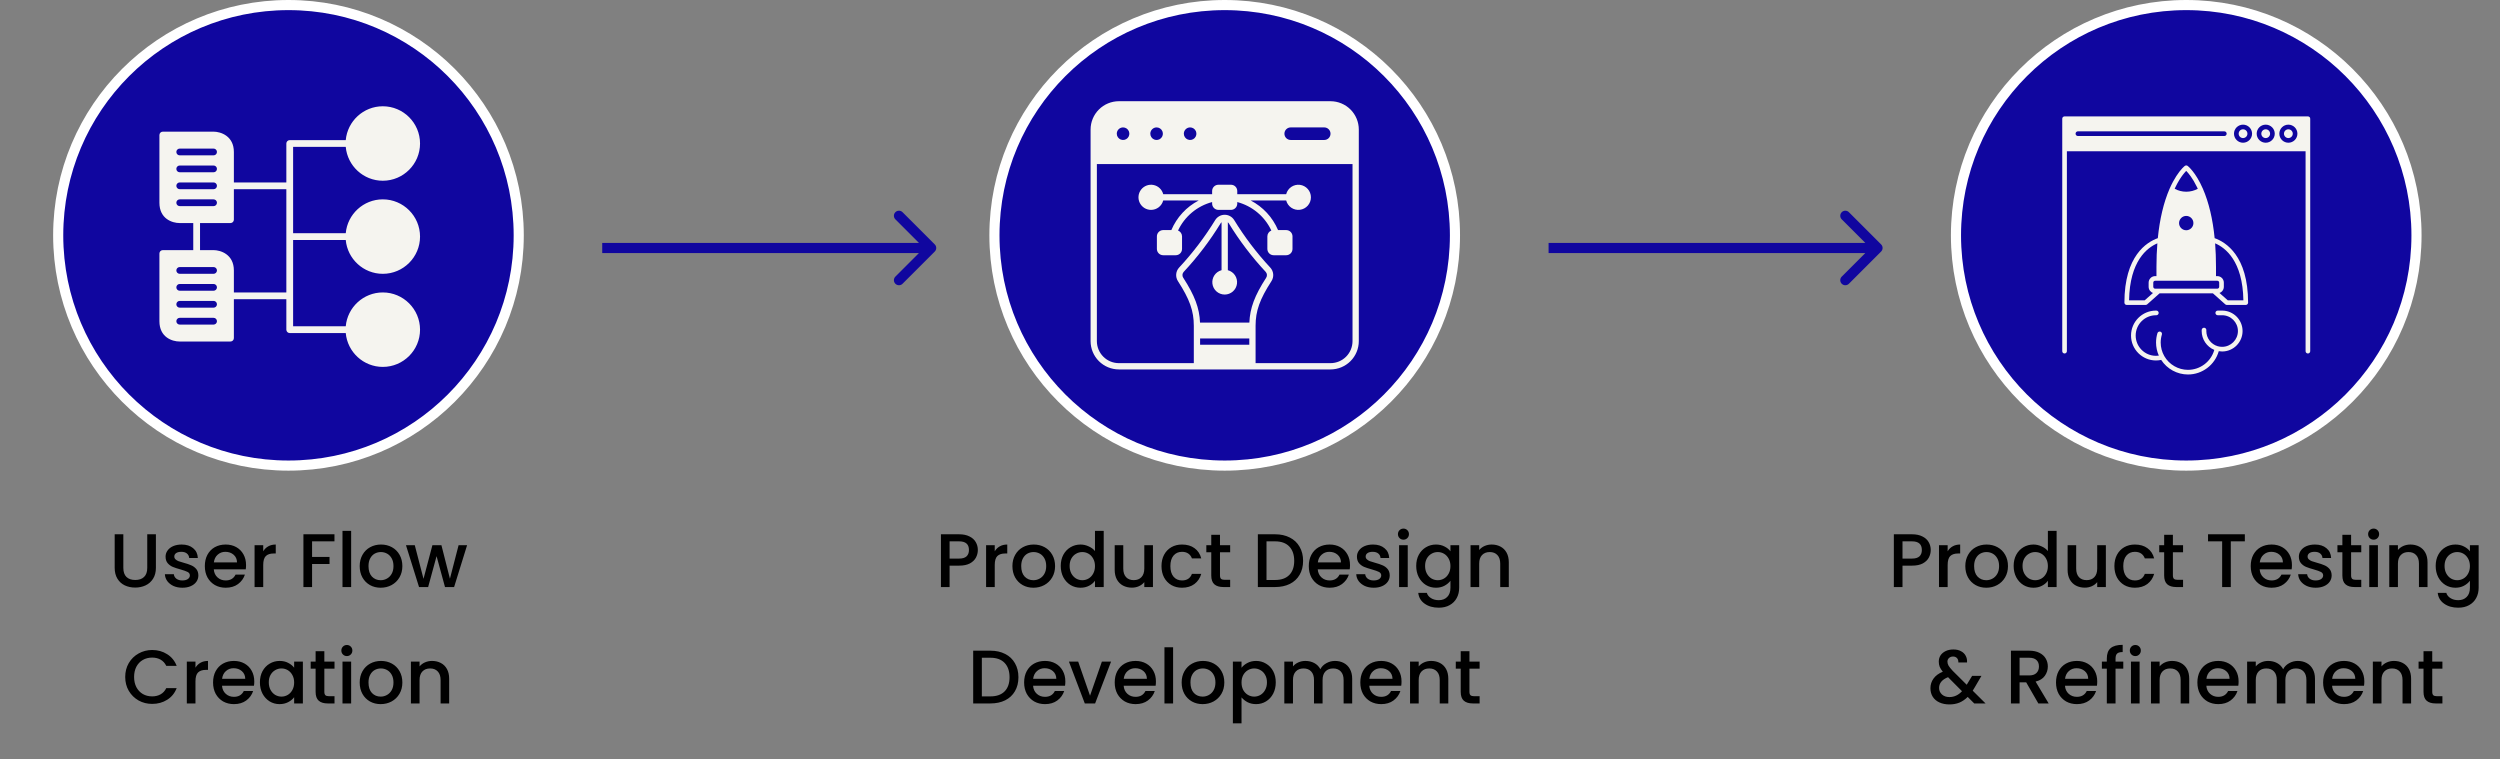
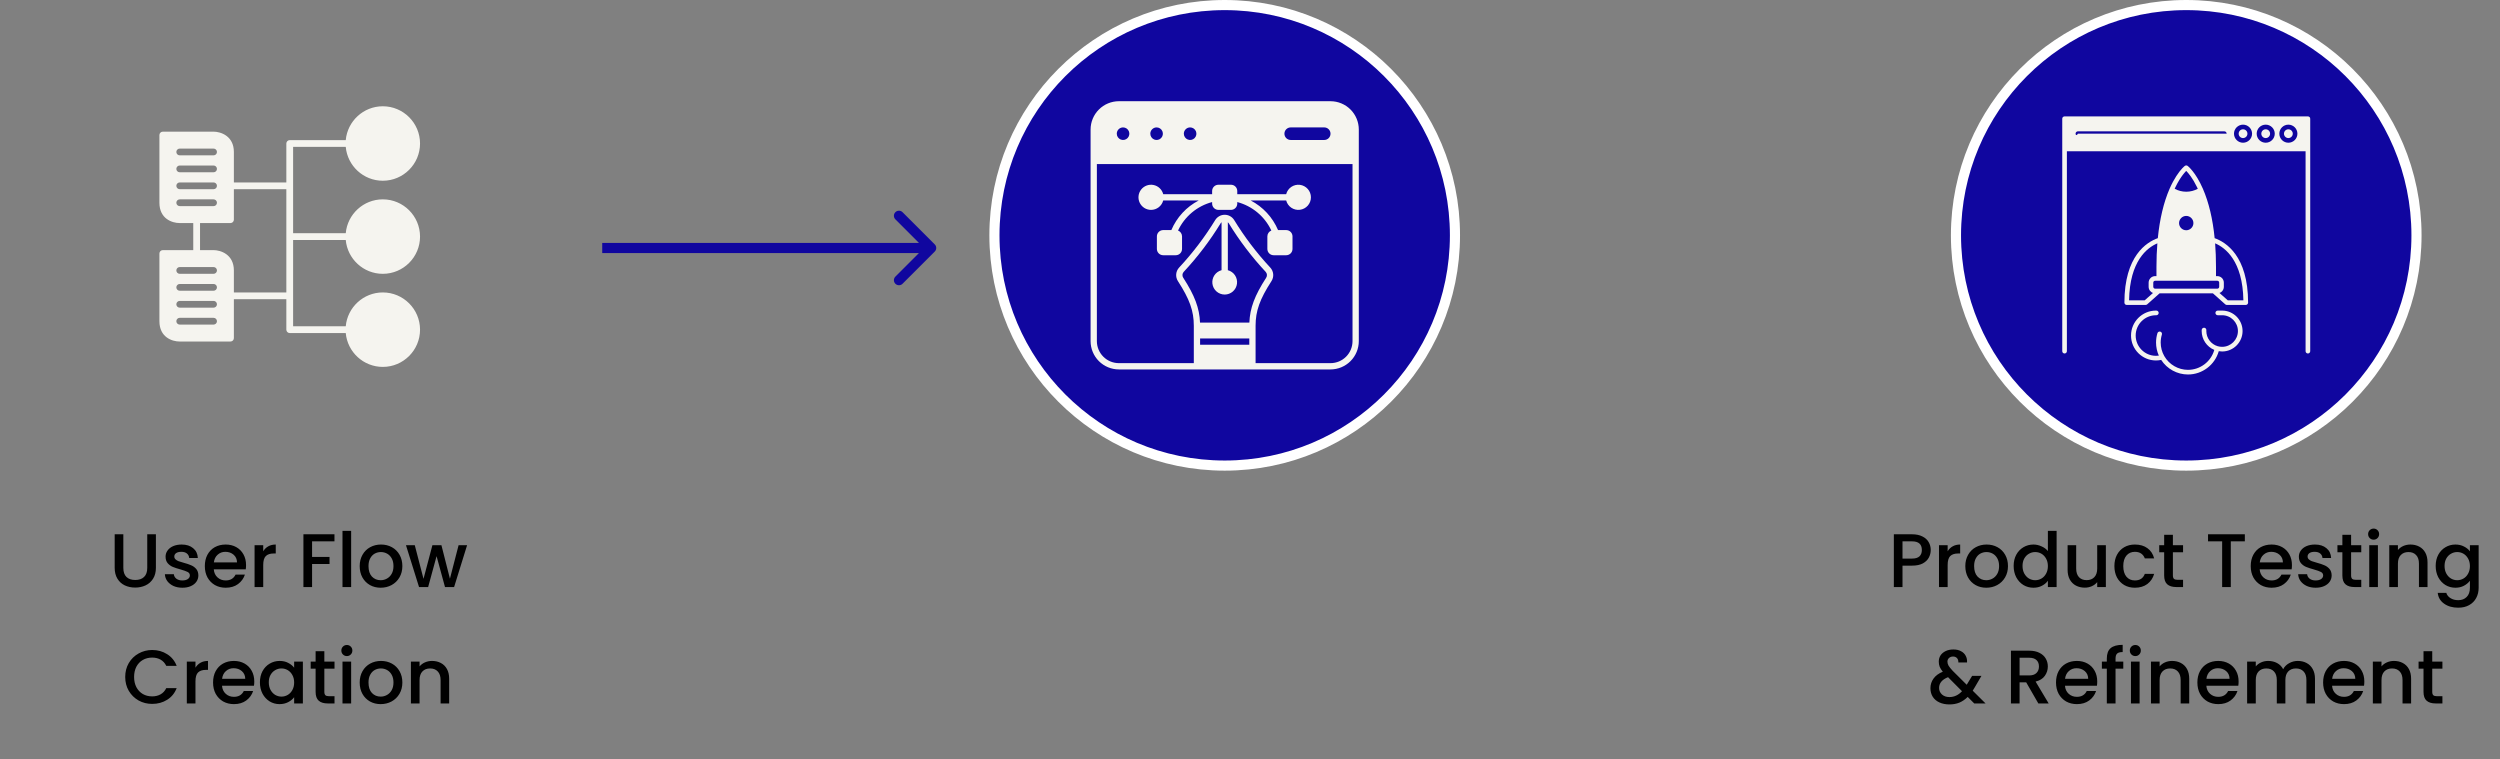
<svg xmlns="http://www.w3.org/2000/svg" width="494" height="150" viewBox="0 0 494 150" fill="none">
  <rect x="0" y="0" width="494" height="150" fill="#808080" stroke="none" />
-   <circle cx="57" cy="46.5" r="45.5" fill="#10069F" stroke="white" stroke-width="2" />
  <path d="M57.919 29.026H68.32C68.659 32.77 71.812 35.714 75.643 35.714C79.7 35.714 83 32.414 83 28.357C83 24.3 79.7 21 75.643 21C71.812 21 68.659 23.944 68.32 27.688H57.25C56.881 27.688 56.581 27.988 56.581 28.357V36.049H46.214V30.029C46.214 26.855 43.589 26.016 42.201 26.016H32.169C31.799 26.016 31.5 26.316 31.5 26.685V40.062C31.5 43.23 34.008 44.075 35.49 44.075L38.188 44.075V49.425H32.169C31.799 49.425 31.5 49.724 31.5 50.094V63.471C31.5 66.638 34.008 67.484 35.49 67.484L45.545 67.483C45.915 67.483 46.214 67.184 46.214 66.815V59.123H56.581V65.143C56.581 65.512 56.881 65.812 57.25 65.812H68.32C68.659 69.556 71.812 72.5 75.643 72.5C79.7 72.5 83 69.2 83 65.143C83 61.086 79.7 57.786 75.643 57.786C71.812 57.786 68.659 60.73 68.32 64.474H57.919V58.455V47.419H68.32C68.659 51.163 71.812 54.107 75.643 54.107C79.7 54.107 83 50.807 83 46.75C83 42.693 79.7 39.393 75.643 39.393C71.812 39.393 68.659 42.337 68.32 46.081H57.919V36.718V29.026ZM34.844 63.471C34.844 63.101 35.144 62.802 35.513 62.802H42.201C42.571 62.802 42.87 63.101 42.87 63.471C42.87 63.84 42.571 64.139 42.201 64.139H35.513C35.144 64.139 34.844 63.84 34.844 63.471ZM34.844 40.062C34.844 39.692 35.144 39.393 35.513 39.393H42.201C42.571 39.393 42.87 39.692 42.87 40.062C42.87 40.431 42.571 40.73 42.201 40.73H35.513C35.144 40.73 34.844 40.431 34.844 40.062ZM42.87 30.029C42.87 30.399 42.571 30.698 42.201 30.698H35.513C35.144 30.698 34.844 30.399 34.844 30.029C34.844 29.66 35.144 29.36 35.513 29.36H42.201C42.571 29.36 42.87 29.66 42.87 30.029ZM42.201 34.042H35.513C35.144 34.042 34.844 33.743 34.844 33.373C34.844 33.004 35.144 32.705 35.513 32.705H42.201C42.571 32.705 42.87 33.004 42.87 33.373C42.87 33.743 42.571 34.042 42.201 34.042ZM42.87 36.718C42.87 37.087 42.571 37.386 42.201 37.386H35.513C35.144 37.386 34.844 37.087 34.844 36.718C34.844 36.348 35.144 36.049 35.513 36.049H42.201C42.571 36.049 42.87 36.348 42.87 36.718ZM42.201 57.451H35.513C35.144 57.451 34.844 57.151 34.844 56.782C34.844 56.413 35.144 56.113 35.513 56.113H42.201C42.571 56.113 42.87 56.413 42.87 56.782C42.87 57.151 42.571 57.451 42.201 57.451ZM42.87 60.126C42.87 60.496 42.571 60.795 42.201 60.795H35.513C35.144 60.795 34.844 60.496 34.844 60.126C34.844 59.757 35.144 59.458 35.513 59.458H42.201C42.571 59.458 42.87 59.757 42.87 60.126ZM42.201 54.107H35.513C35.144 54.107 34.844 53.807 34.844 53.438C34.844 53.069 35.144 52.769 35.513 52.769H42.201C42.571 52.769 42.87 53.069 42.87 53.438C42.87 53.807 42.571 54.107 42.201 54.107ZM56.581 46.75V57.786H46.214V53.438C46.214 50.264 43.589 49.425 42.201 49.425H39.526V44.075L45.545 44.075C45.915 44.075 46.214 43.775 46.214 43.406V37.386H56.581V46.75Z" fill="#F5F4EF" />
  <path d="M24.371 105.575V112.22C24.371 113.01 24.576 113.605 24.986 114.005C25.406 114.405 25.986 114.605 26.726 114.605C27.476 114.605 28.056 114.405 28.466 114.005C28.886 113.605 29.096 113.01 29.096 112.22V105.575H30.806V112.19C30.806 113.04 30.621 113.76 30.251 114.35C29.881 114.94 29.386 115.38 28.766 115.67C28.146 115.96 27.461 116.105 26.711 116.105C25.961 116.105 25.276 115.96 24.656 115.67C24.046 115.38 23.561 114.94 23.201 114.35C22.841 113.76 22.661 113.04 22.661 112.19V105.575H24.371ZM36.032 116.135C35.382 116.135 34.797 116.02 34.277 115.79C33.767 115.55 33.362 115.23 33.062 114.83C32.762 114.42 32.602 113.965 32.582 113.465H34.352C34.382 113.815 34.547 114.11 34.847 114.35C35.157 114.58 35.542 114.695 36.002 114.695C36.482 114.695 36.852 114.605 37.112 114.425C37.382 114.235 37.517 113.995 37.517 113.705C37.517 113.395 37.367 113.165 37.067 113.015C36.777 112.865 36.312 112.7 35.672 112.52C35.052 112.35 34.547 112.185 34.157 112.025C33.767 111.865 33.427 111.62 33.137 111.29C32.857 110.96 32.717 110.525 32.717 109.985C32.717 109.545 32.847 109.145 33.107 108.785C33.367 108.415 33.737 108.125 34.217 107.915C34.707 107.705 35.267 107.6 35.897 107.6C36.837 107.6 37.592 107.84 38.162 108.32C38.742 108.79 39.052 109.435 39.092 110.255H37.382C37.352 109.885 37.202 109.59 36.932 109.37C36.662 109.15 36.297 109.04 35.837 109.04C35.387 109.04 35.042 109.125 34.802 109.295C34.562 109.465 34.442 109.69 34.442 109.97C34.442 110.19 34.522 110.375 34.682 110.525C34.842 110.675 35.037 110.795 35.267 110.885C35.497 110.965 35.837 111.07 36.287 111.2C36.887 111.36 37.377 111.525 37.757 111.695C38.147 111.855 38.482 112.095 38.762 112.415C39.042 112.735 39.187 113.16 39.197 113.69C39.197 114.16 39.067 114.58 38.807 114.95C38.547 115.32 38.177 115.61 37.697 115.82C37.227 116.03 36.672 116.135 36.032 116.135ZM48.62 111.665C48.62 111.975 48.6 112.255 48.56 112.505H42.245C42.295 113.165 42.54 113.695 42.98 114.095C43.42 114.495 43.96 114.695 44.6 114.695C45.52 114.695 46.17 114.31 46.55 113.54H48.395C48.145 114.3 47.69 114.925 47.03 115.415C46.38 115.895 45.57 116.135 44.6 116.135C43.81 116.135 43.1 115.96 42.47 115.61C41.85 115.25 41.36 114.75 41 114.11C40.65 113.46 40.475 112.71 40.475 111.86C40.475 111.01 40.645 110.265 40.985 109.625C41.335 108.975 41.82 108.475 42.44 108.125C43.07 107.775 43.79 107.6 44.6 107.6C45.38 107.6 46.075 107.77 46.685 108.11C47.295 108.45 47.77 108.93 48.11 109.55C48.45 110.16 48.62 110.865 48.62 111.665ZM46.835 111.125C46.825 110.495 46.6 109.99 46.16 109.61C45.72 109.23 45.175 109.04 44.525 109.04C43.935 109.04 43.43 109.23 43.01 109.61C42.59 109.98 42.34 110.485 42.26 111.125H46.835ZM52.013 108.935C52.263 108.515 52.593 108.19 53.003 107.96C53.423 107.72 53.918 107.6 54.488 107.6V109.37H54.053C53.383 109.37 52.873 109.54 52.523 109.88C52.183 110.22 52.013 110.81 52.013 111.65V116H50.303V107.735H52.013V108.935ZM66.091 105.575V106.97H61.666V110.045H65.116V111.44H61.666V116H59.956V105.575H66.091ZM69.386 104.9V116H67.676V104.9H69.386ZM75.216 116.135C74.436 116.135 73.731 115.96 73.101 115.61C72.471 115.25 71.976 114.75 71.616 114.11C71.256 113.46 71.076 112.71 71.076 111.86C71.076 111.02 71.261 110.275 71.631 109.625C72.001 108.975 72.506 108.475 73.146 108.125C73.786 107.775 74.501 107.6 75.291 107.6C76.081 107.6 76.796 107.775 77.436 108.125C78.076 108.475 78.581 108.975 78.951 109.625C79.321 110.275 79.506 111.02 79.506 111.86C79.506 112.7 79.316 113.445 78.936 114.095C78.556 114.745 78.036 115.25 77.376 115.61C76.726 115.96 76.006 116.135 75.216 116.135ZM75.216 114.65C75.656 114.65 76.066 114.545 76.446 114.335C76.836 114.125 77.151 113.81 77.391 113.39C77.631 112.97 77.751 112.46 77.751 111.86C77.751 111.26 77.636 110.755 77.406 110.345C77.176 109.925 76.871 109.61 76.491 109.4C76.111 109.19 75.701 109.085 75.261 109.085C74.821 109.085 74.411 109.19 74.031 109.4C73.661 109.61 73.366 109.925 73.146 110.345C72.926 110.755 72.816 111.26 72.816 111.86C72.816 112.75 73.041 113.44 73.491 113.93C73.951 114.41 74.526 114.65 75.216 114.65ZM92.296 107.735L89.731 116H87.931L86.266 109.895L84.601 116H82.801L80.221 107.735H81.961L83.686 114.38L85.441 107.735H87.226L88.906 114.35L90.616 107.735H92.296ZM24.742 133.765C24.742 132.745 24.977 131.83 25.448 131.02C25.927 130.21 26.573 129.58 27.383 129.13C28.203 128.67 29.098 128.44 30.067 128.44C31.177 128.44 32.163 128.715 33.023 129.265C33.892 129.805 34.523 130.575 34.913 131.575H32.858C32.587 131.025 32.212 130.615 31.733 130.345C31.253 130.075 30.698 129.94 30.067 129.94C29.378 129.94 28.762 130.095 28.223 130.405C27.683 130.715 27.258 131.16 26.948 131.74C26.648 132.32 26.497 132.995 26.497 133.765C26.497 134.535 26.648 135.21 26.948 135.79C27.258 136.37 27.683 136.82 28.223 137.14C28.762 137.45 29.378 137.605 30.067 137.605C30.698 137.605 31.253 137.47 31.733 137.2C32.212 136.93 32.587 136.52 32.858 135.97H34.913C34.523 136.97 33.892 137.74 33.023 138.28C32.163 138.82 31.177 139.09 30.067 139.09C29.087 139.09 28.192 138.865 27.383 138.415C26.573 137.955 25.927 137.32 25.448 136.51C24.977 135.7 24.742 134.785 24.742 133.765ZM38.624 131.935C38.874 131.515 39.204 131.19 39.614 130.96C40.034 130.72 40.529 130.6 41.099 130.6V132.37H40.664C39.994 132.37 39.484 132.54 39.134 132.88C38.794 133.22 38.624 133.81 38.624 134.65V139H36.914V130.735H38.624V131.935ZM50.246 134.665C50.246 134.975 50.226 135.255 50.186 135.505H43.871C43.921 136.165 44.166 136.695 44.606 137.095C45.046 137.495 45.586 137.695 46.226 137.695C47.146 137.695 47.796 137.31 48.176 136.54H50.021C49.771 137.3 49.316 137.925 48.656 138.415C48.006 138.895 47.196 139.135 46.226 139.135C45.436 139.135 44.726 138.96 44.096 138.61C43.476 138.25 42.986 137.75 42.626 137.11C42.276 136.46 42.101 135.71 42.101 134.86C42.101 134.01 42.271 133.265 42.611 132.625C42.961 131.975 43.446 131.475 44.066 131.125C44.696 130.775 45.416 130.6 46.226 130.6C47.006 130.6 47.701 130.77 48.311 131.11C48.921 131.45 49.396 131.93 49.736 132.55C50.076 133.16 50.246 133.865 50.246 134.665ZM48.461 134.125C48.451 133.495 48.226 132.99 47.786 132.61C47.346 132.23 46.801 132.04 46.151 132.04C45.561 132.04 45.056 132.23 44.636 132.61C44.216 132.98 43.966 133.485 43.886 134.125H48.461ZM51.359 134.83C51.359 134 51.529 133.265 51.869 132.625C52.219 131.985 52.689 131.49 53.279 131.14C53.879 130.78 54.539 130.6 55.259 130.6C55.909 130.6 56.474 130.73 56.954 130.99C57.444 131.24 57.834 131.555 58.124 131.935V130.735H59.849V139H58.124V137.77C57.834 138.16 57.439 138.485 56.939 138.745C56.439 139.005 55.869 139.135 55.229 139.135C54.519 139.135 53.869 138.955 53.279 138.595C52.689 138.225 52.219 137.715 51.869 137.065C51.529 136.405 51.359 135.66 51.359 134.83ZM58.124 134.86C58.124 134.29 58.004 133.795 57.764 133.375C57.534 132.955 57.229 132.635 56.849 132.415C56.469 132.195 56.059 132.085 55.619 132.085C55.179 132.085 54.769 132.195 54.389 132.415C54.009 132.625 53.699 132.94 53.459 133.36C53.229 133.77 53.114 134.26 53.114 134.83C53.114 135.4 53.229 135.9 53.459 136.33C53.699 136.76 54.009 137.09 54.389 137.32C54.779 137.54 55.189 137.65 55.619 137.65C56.059 137.65 56.469 137.54 56.849 137.32C57.229 137.1 57.534 136.78 57.764 136.36C58.004 135.93 58.124 135.43 58.124 134.86ZM64.09 132.13V136.705C64.09 137.015 64.16 137.24 64.3 137.38C64.45 137.51 64.7 137.575 65.05 137.575H66.1V139H64.75C63.98 139 63.39 138.82 62.98 138.46C62.57 138.1 62.365 137.515 62.365 136.705V132.13H61.39V130.735H62.365V128.68H64.09V130.735H66.1V132.13H64.09ZM68.546 129.64C68.236 129.64 67.976 129.535 67.766 129.325C67.556 129.115 67.451 128.855 67.451 128.545C67.451 128.235 67.556 127.975 67.766 127.765C67.976 127.555 68.236 127.45 68.546 127.45C68.846 127.45 69.101 127.555 69.311 127.765C69.521 127.975 69.626 128.235 69.626 128.545C69.626 128.855 69.521 129.115 69.311 129.325C69.101 129.535 68.846 129.64 68.546 129.64ZM69.386 130.735V139H67.676V130.735H69.386ZM75.216 139.135C74.436 139.135 73.731 138.96 73.101 138.61C72.471 138.25 71.976 137.75 71.616 137.11C71.256 136.46 71.076 135.71 71.076 134.86C71.076 134.02 71.261 133.275 71.631 132.625C72.001 131.975 72.506 131.475 73.146 131.125C73.786 130.775 74.501 130.6 75.291 130.6C76.081 130.6 76.796 130.775 77.436 131.125C78.076 131.475 78.581 131.975 78.951 132.625C79.321 133.275 79.506 134.02 79.506 134.86C79.506 135.7 79.316 136.445 78.936 137.095C78.556 137.745 78.036 138.25 77.376 138.61C76.726 138.96 76.006 139.135 75.216 139.135ZM75.216 137.65C75.656 137.65 76.066 137.545 76.446 137.335C76.836 137.125 77.151 136.81 77.391 136.39C77.631 135.97 77.751 135.46 77.751 134.86C77.751 134.26 77.636 133.755 77.406 133.345C77.176 132.925 76.871 132.61 76.491 132.4C76.111 132.19 75.701 132.085 75.261 132.085C74.821 132.085 74.411 132.19 74.031 132.4C73.661 132.61 73.366 132.925 73.146 133.345C72.926 133.755 72.816 134.26 72.816 134.86C72.816 135.75 73.041 136.44 73.491 136.93C73.951 137.41 74.526 137.65 75.216 137.65ZM85.366 130.6C86.016 130.6 86.596 130.735 87.106 131.005C87.626 131.275 88.031 131.675 88.321 132.205C88.611 132.735 88.756 133.375 88.756 134.125V139H87.061V134.38C87.061 133.64 86.876 133.075 86.506 132.685C86.136 132.285 85.631 132.085 84.991 132.085C84.351 132.085 83.841 132.285 83.461 132.685C83.091 133.075 82.906 133.64 82.906 134.38V139H81.196V130.735H82.906V131.68C83.186 131.34 83.541 131.075 83.971 130.885C84.411 130.695 84.876 130.6 85.366 130.6Z" fill="black" />
  <circle cx="242" cy="46.5" r="45.5" fill="#10069F" stroke="white" stroke-width="2" />
  <path d="M227.45 41.473C228 41.472 228.534 41.288 228.968 40.951C229.403 40.614 229.713 40.142 229.851 39.61H236.87C234.44 40.873 232.526 42.944 231.458 45.465H229.843C229.514 45.466 229.198 45.597 228.966 45.83C228.733 46.062 228.602 46.378 228.601 46.707V49.191C228.602 49.52 228.733 49.836 228.966 50.069C229.198 50.301 229.514 50.433 229.843 50.434H232.327C232.657 50.434 232.973 50.303 233.206 50.07C233.439 49.837 233.57 49.521 233.57 49.191V46.707C233.569 46.458 233.494 46.214 233.354 46.008C233.214 45.802 233.015 45.643 232.783 45.552C233.426 44.179 234.362 42.964 235.525 41.992C236.689 41.02 238.051 40.314 239.516 39.925V40.231C239.516 40.56 239.648 40.876 239.88 41.108C240.113 41.341 240.429 41.472 240.758 41.473H243.242C243.571 41.472 243.887 41.341 244.119 41.108C244.352 40.876 244.483 40.56 244.484 40.231V39.925C245.949 40.314 247.311 41.02 248.474 41.992C249.637 42.964 250.574 44.179 251.217 45.552C250.985 45.643 250.786 45.802 250.646 46.008C250.505 46.214 250.43 46.458 250.43 46.707V49.191C250.43 49.521 250.561 49.837 250.794 50.07C251.027 50.303 251.343 50.434 251.672 50.434H254.157C254.486 50.433 254.801 50.301 255.034 50.069C255.267 49.836 255.398 49.52 255.399 49.191V46.707C255.398 46.378 255.267 46.062 255.034 45.83C254.801 45.597 254.486 45.466 254.157 45.465H252.542C251.473 42.944 249.56 40.873 247.13 39.61H254.148C254.3 40.196 254.659 40.706 255.16 41.045C255.66 41.385 256.267 41.53 256.867 41.453C257.467 41.377 258.018 41.085 258.418 40.631C258.818 40.178 259.038 39.594 259.038 38.989C259.038 38.384 258.818 37.8 258.418 37.347C258.018 36.893 257.467 36.6 256.867 36.524C256.267 36.448 255.66 36.593 255.16 36.933C254.659 37.272 254.3 37.782 254.148 38.368H244.484V37.747C244.484 37.417 244.353 37.101 244.12 36.868C243.887 36.635 243.572 36.505 243.242 36.505H240.758C240.428 36.505 240.112 36.635 239.879 36.868C239.646 37.101 239.516 37.417 239.516 37.747V38.368H229.851C229.735 37.918 229.495 37.509 229.158 37.189C228.821 36.868 228.401 36.649 227.946 36.555C227.491 36.462 227.018 36.498 226.583 36.659C226.147 36.821 225.765 37.101 225.481 37.469C225.196 37.837 225.021 38.277 224.974 38.739C224.927 39.202 225.011 39.668 225.216 40.085C225.422 40.502 225.74 40.854 226.134 41.099C226.529 41.344 226.985 41.474 227.45 41.473Z" fill="#F5F4EF" />
  <path d="M262.91 20H221.09C219.608 20.002 218.187 20.592 217.14 21.64C216.092 22.688 215.502 24.108 215.5 25.59V67.41C215.502 68.892 216.092 70.312 217.14 71.36C218.187 72.408 219.608 72.998 221.09 73H262.91C264.392 72.998 265.813 72.408 266.86 71.36C267.908 70.312 268.498 68.892 268.5 67.41V25.59C268.498 24.108 267.908 22.688 266.86 21.64C265.813 20.592 264.392 20.002 262.91 20ZM255.043 25.176H261.668C261.997 25.176 262.313 25.307 262.546 25.54C262.779 25.773 262.91 26.088 262.91 26.418C262.91 26.747 262.779 27.063 262.546 27.296C262.313 27.529 261.997 27.66 261.668 27.66H255.043C254.714 27.66 254.398 27.529 254.165 27.296C253.932 27.063 253.801 26.747 253.801 26.418C253.801 26.088 253.932 25.773 254.165 25.54C254.398 25.307 254.714 25.176 255.043 25.176ZM235.168 25.176C235.414 25.176 235.654 25.249 235.858 25.385C236.062 25.522 236.222 25.716 236.316 25.943C236.41 26.17 236.434 26.419 236.386 26.66C236.338 26.901 236.22 27.123 236.046 27.296C235.873 27.47 235.651 27.588 235.41 27.636C235.169 27.684 234.92 27.66 234.693 27.566C234.466 27.472 234.272 27.312 234.135 27.108C233.999 26.904 233.926 26.664 233.926 26.418C233.926 26.088 234.057 25.773 234.29 25.54C234.523 25.307 234.839 25.176 235.168 25.176ZM228.543 25.176C228.789 25.176 229.029 25.249 229.233 25.385C229.437 25.522 229.597 25.716 229.691 25.943C229.785 26.17 229.809 26.419 229.761 26.66C229.713 26.901 229.595 27.123 229.421 27.296C229.248 27.47 229.026 27.588 228.785 27.636C228.544 27.684 228.295 27.66 228.068 27.566C227.841 27.472 227.647 27.312 227.51 27.108C227.374 26.904 227.301 26.664 227.301 26.418C227.301 26.088 227.432 25.773 227.665 25.54C227.898 25.307 228.214 25.176 228.543 25.176ZM221.918 25.176C222.164 25.176 222.404 25.249 222.608 25.385C222.812 25.522 222.972 25.716 223.066 25.943C223.16 26.17 223.184 26.419 223.136 26.66C223.088 26.901 222.97 27.123 222.796 27.296C222.623 27.47 222.401 27.588 222.16 27.636C221.919 27.684 221.67 27.66 221.443 27.566C221.216 27.472 221.022 27.312 220.885 27.108C220.749 26.904 220.676 26.664 220.676 26.418C220.676 26.088 220.807 25.773 221.04 25.54C221.273 25.307 221.589 25.176 221.918 25.176ZM246.861 68.126H237.139V66.884H246.861V68.126ZM237.126 63.75C237.011 60.872 236.075 58.396 233.806 54.881C233.689 54.705 233.635 54.495 233.653 54.285C233.67 54.074 233.757 53.876 233.901 53.721C236.651 50.772 239.097 47.552 241.201 44.111C241.25 44.035 241.31 43.967 241.379 43.908V53.39C240.804 53.541 240.303 53.896 239.971 54.389C239.638 54.883 239.497 55.48 239.573 56.07C239.649 56.66 239.937 57.202 240.384 57.595C240.831 57.987 241.405 58.204 242 58.204C242.595 58.204 243.169 57.987 243.616 57.595C244.063 57.202 244.351 56.66 244.427 56.07C244.503 55.48 244.362 54.883 244.029 54.389C243.697 53.896 243.196 53.541 242.621 53.39V43.908C242.69 43.967 242.75 44.035 242.799 44.111C244.904 47.551 247.35 50.771 250.099 53.721C250.243 53.876 250.33 54.074 250.347 54.285C250.365 54.495 250.311 54.705 250.194 54.881C247.925 58.396 246.989 60.872 246.874 63.75H237.126ZM267.258 67.41C267.256 68.563 266.798 69.668 265.983 70.483C265.168 71.298 264.063 71.757 262.91 71.758H248.103V64.371C248.103 61.448 248.923 59.137 251.238 55.556C251.503 55.147 251.625 54.662 251.584 54.177C251.542 53.692 251.341 53.234 251.01 52.877C248.313 49.982 245.915 46.824 243.851 43.448C243.651 43.139 243.377 42.884 243.054 42.708C242.731 42.531 242.368 42.439 242 42.439C241.632 42.439 241.269 42.531 240.946 42.708C240.623 42.884 240.349 43.139 240.149 43.448C238.085 46.823 235.687 49.982 232.99 52.877C232.659 53.234 232.458 53.692 232.416 54.177C232.375 54.662 232.497 55.147 232.762 55.556C235.077 59.137 235.897 61.448 235.897 64.371V71.758H221.09C219.937 71.757 218.832 71.298 218.017 70.483C217.202 69.668 216.744 68.563 216.742 67.41V32.422H267.258V67.41Z" fill="#F5F4EF" />
-   <path d="M193.22 108.68C193.22 109.21 193.095 109.71 192.845 110.18C192.595 110.65 192.195 111.035 191.645 111.335C191.095 111.625 190.39 111.77 189.53 111.77H187.64V116H185.93V105.575H189.53C190.33 105.575 191.005 105.715 191.555 105.995C192.115 106.265 192.53 106.635 192.8 107.105C193.08 107.575 193.22 108.1 193.22 108.68ZM189.53 110.375C190.18 110.375 190.665 110.23 190.985 109.94C191.305 109.64 191.465 109.22 191.465 108.68C191.465 107.54 190.82 106.97 189.53 106.97H187.64V110.375H189.53ZM196.561 108.935C196.811 108.515 197.141 108.19 197.551 107.96C197.971 107.72 198.466 107.6 199.036 107.6V109.37H198.601C197.931 109.37 197.421 109.54 197.071 109.88C196.731 110.22 196.561 110.81 196.561 111.65V116H194.851V107.735H196.561V108.935ZM204.193 116.135C203.413 116.135 202.708 115.96 202.078 115.61C201.448 115.25 200.953 114.75 200.593 114.11C200.233 113.46 200.053 112.71 200.053 111.86C200.053 111.02 200.238 110.275 200.608 109.625C200.978 108.975 201.483 108.475 202.123 108.125C202.763 107.775 203.478 107.6 204.268 107.6C205.058 107.6 205.773 107.775 206.413 108.125C207.053 108.475 207.558 108.975 207.928 109.625C208.298 110.275 208.483 111.02 208.483 111.86C208.483 112.7 208.293 113.445 207.913 114.095C207.533 114.745 207.013 115.25 206.353 115.61C205.703 115.96 204.983 116.135 204.193 116.135ZM204.193 114.65C204.633 114.65 205.043 114.545 205.423 114.335C205.813 114.125 206.128 113.81 206.368 113.39C206.608 112.97 206.728 112.46 206.728 111.86C206.728 111.26 206.613 110.755 206.383 110.345C206.153 109.925 205.848 109.61 205.468 109.4C205.088 109.19 204.678 109.085 204.238 109.085C203.798 109.085 203.388 109.19 203.008 109.4C202.638 109.61 202.343 109.925 202.123 110.345C201.903 110.755 201.793 111.26 201.793 111.86C201.793 112.75 202.018 113.44 202.468 113.93C202.928 114.41 203.503 114.65 204.193 114.65ZM209.603 111.83C209.603 111 209.773 110.265 210.113 109.625C210.463 108.985 210.933 108.49 211.523 108.14C212.123 107.78 212.788 107.6 213.518 107.6C214.058 107.6 214.588 107.72 215.108 107.96C215.638 108.19 216.058 108.5 216.368 108.89V104.9H218.093V116H216.368V114.755C216.088 115.155 215.698 115.485 215.198 115.745C214.708 116.005 214.143 116.135 213.503 116.135C212.783 116.135 212.123 115.955 211.523 115.595C210.933 115.225 210.463 114.715 210.113 114.065C209.773 113.405 209.603 112.66 209.603 111.83ZM216.368 111.86C216.368 111.29 216.248 110.795 216.008 110.375C215.778 109.955 215.473 109.635 215.093 109.415C214.713 109.195 214.303 109.085 213.863 109.085C213.423 109.085 213.013 109.195 212.633 109.415C212.253 109.625 211.943 109.94 211.703 110.36C211.473 110.77 211.358 111.26 211.358 111.83C211.358 112.4 211.473 112.9 211.703 113.33C211.943 113.76 212.253 114.09 212.633 114.32C213.023 114.54 213.433 114.65 213.863 114.65C214.303 114.65 214.713 114.54 215.093 114.32C215.473 114.1 215.778 113.78 216.008 113.36C216.248 112.93 216.368 112.43 216.368 111.86ZM227.824 107.735V116H226.114V115.025C225.844 115.365 225.489 115.635 225.049 115.835C224.619 116.025 224.159 116.12 223.669 116.12C223.019 116.12 222.434 115.985 221.914 115.715C221.404 115.445 220.999 115.045 220.699 114.515C220.409 113.985 220.264 113.345 220.264 112.595V107.735H221.959V112.34C221.959 113.08 222.144 113.65 222.514 114.05C222.884 114.44 223.389 114.635 224.029 114.635C224.669 114.635 225.174 114.44 225.544 114.05C225.924 113.65 226.114 113.08 226.114 112.34V107.735H227.824ZM229.511 111.86C229.511 111.01 229.681 110.265 230.021 109.625C230.371 108.975 230.851 108.475 231.461 108.125C232.071 107.775 232.771 107.6 233.561 107.6C234.561 107.6 235.386 107.84 236.036 108.32C236.696 108.79 237.141 109.465 237.371 110.345H235.526C235.376 109.935 235.136 109.615 234.806 109.385C234.476 109.155 234.061 109.04 233.561 109.04C232.861 109.04 232.301 109.29 231.881 109.79C231.471 110.28 231.266 110.97 231.266 111.86C231.266 112.75 231.471 113.445 231.881 113.945C232.301 114.445 232.861 114.695 233.561 114.695C234.551 114.695 235.206 114.26 235.526 113.39H237.371C237.131 114.23 236.681 114.9 236.021 115.4C235.361 115.89 234.541 116.135 233.561 116.135C232.771 116.135 232.071 115.96 231.461 115.61C230.851 115.25 230.371 114.75 230.021 114.11C229.681 113.46 229.511 112.71 229.511 111.86ZM241.07 109.13V113.705C241.07 114.015 241.14 114.24 241.28 114.38C241.43 114.51 241.68 114.575 242.03 114.575H243.08V116H241.73C240.96 116 240.37 115.82 239.96 115.46C239.55 115.1 239.345 114.515 239.345 113.705V109.13H238.37V107.735H239.345V105.68H241.07V107.735H243.08V109.13H241.07ZM251.957 105.575C253.067 105.575 254.037 105.79 254.867 106.22C255.707 106.64 256.352 107.25 256.802 108.05C257.262 108.84 257.492 109.765 257.492 110.825C257.492 111.885 257.262 112.805 256.802 113.585C256.352 114.365 255.707 114.965 254.867 115.385C254.037 115.795 253.067 116 251.957 116H248.552V105.575H251.957ZM251.957 114.605C253.177 114.605 254.112 114.275 254.762 113.615C255.412 112.955 255.737 112.025 255.737 110.825C255.737 109.615 255.412 108.67 254.762 107.99C254.112 107.31 253.177 106.97 251.957 106.97H250.262V114.605H251.957ZM266.762 111.665C266.762 111.975 266.742 112.255 266.702 112.505H260.387C260.437 113.165 260.682 113.695 261.122 114.095C261.562 114.495 262.102 114.695 262.742 114.695C263.662 114.695 264.312 114.31 264.692 113.54H266.537C266.287 114.3 265.832 114.925 265.172 115.415C264.522 115.895 263.712 116.135 262.742 116.135C261.952 116.135 261.242 115.96 260.612 115.61C259.992 115.25 259.502 114.75 259.142 114.11C258.792 113.46 258.617 112.71 258.617 111.86C258.617 111.01 258.787 110.265 259.127 109.625C259.477 108.975 259.962 108.475 260.582 108.125C261.212 107.775 261.932 107.6 262.742 107.6C263.522 107.6 264.217 107.77 264.827 108.11C265.437 108.45 265.912 108.93 266.252 109.55C266.592 110.16 266.762 110.865 266.762 111.665ZM264.977 111.125C264.967 110.495 264.742 109.99 264.302 109.61C263.862 109.23 263.317 109.04 262.667 109.04C262.077 109.04 261.572 109.23 261.152 109.61C260.732 109.98 260.482 110.485 260.402 111.125H264.977ZM271.445 116.135C270.795 116.135 270.21 116.02 269.69 115.79C269.18 115.55 268.775 115.23 268.475 114.83C268.175 114.42 268.015 113.965 267.995 113.465H269.765C269.795 113.815 269.96 114.11 270.26 114.35C270.57 114.58 270.955 114.695 271.415 114.695C271.895 114.695 272.265 114.605 272.525 114.425C272.795 114.235 272.93 113.995 272.93 113.705C272.93 113.395 272.78 113.165 272.48 113.015C272.19 112.865 271.725 112.7 271.085 112.52C270.465 112.35 269.96 112.185 269.57 112.025C269.18 111.865 268.84 111.62 268.55 111.29C268.27 110.96 268.13 110.525 268.13 109.985C268.13 109.545 268.26 109.145 268.52 108.785C268.78 108.415 269.15 108.125 269.63 107.915C270.12 107.705 270.68 107.6 271.31 107.6C272.25 107.6 273.005 107.84 273.575 108.32C274.155 108.79 274.465 109.435 274.505 110.255H272.795C272.765 109.885 272.615 109.59 272.345 109.37C272.075 109.15 271.71 109.04 271.25 109.04C270.8 109.04 270.455 109.125 270.215 109.295C269.975 109.465 269.855 109.69 269.855 109.97C269.855 110.19 269.935 110.375 270.095 110.525C270.255 110.675 270.45 110.795 270.68 110.885C270.91 110.965 271.25 111.07 271.7 111.2C272.3 111.36 272.79 111.525 273.17 111.695C273.56 111.855 273.895 112.095 274.175 112.415C274.455 112.735 274.6 113.16 274.61 113.69C274.61 114.16 274.48 114.58 274.22 114.95C273.96 115.32 273.59 115.61 273.11 115.82C272.64 116.03 272.085 116.135 271.445 116.135ZM277.328 106.64C277.018 106.64 276.758 106.535 276.548 106.325C276.338 106.115 276.233 105.855 276.233 105.545C276.233 105.235 276.338 104.975 276.548 104.765C276.758 104.555 277.018 104.45 277.328 104.45C277.628 104.45 277.883 104.555 278.093 104.765C278.303 104.975 278.408 105.235 278.408 105.545C278.408 105.855 278.303 106.115 278.093 106.325C277.883 106.535 277.628 106.64 277.328 106.64ZM278.168 107.735V116H276.458V107.735H278.168ZM283.743 107.6C284.383 107.6 284.948 107.73 285.438 107.99C285.938 108.24 286.328 108.555 286.608 108.935V107.735H288.333V116.135C288.333 116.895 288.173 117.57 287.853 118.16C287.533 118.76 287.068 119.23 286.458 119.57C285.858 119.91 285.138 120.08 284.298 120.08C283.178 120.08 282.248 119.815 281.508 119.285C280.768 118.765 280.348 118.055 280.248 117.155H281.943C282.073 117.585 282.348 117.93 282.768 118.19C283.198 118.46 283.708 118.595 284.298 118.595C284.988 118.595 285.543 118.385 285.963 117.965C286.393 117.545 286.608 116.935 286.608 116.135V114.755C286.318 115.145 285.923 115.475 285.423 115.745C284.933 116.005 284.373 116.135 283.743 116.135C283.023 116.135 282.363 115.955 281.763 115.595C281.173 115.225 280.703 114.715 280.353 114.065C280.013 113.405 279.843 112.66 279.843 111.83C279.843 111 280.013 110.265 280.353 109.625C280.703 108.985 281.173 108.49 281.763 108.14C282.363 107.78 283.023 107.6 283.743 107.6ZM286.608 111.86C286.608 111.29 286.488 110.795 286.248 110.375C286.018 109.955 285.713 109.635 285.333 109.415C284.953 109.195 284.543 109.085 284.103 109.085C283.663 109.085 283.253 109.195 282.873 109.415C282.493 109.625 282.183 109.94 281.943 110.36C281.713 110.77 281.598 111.26 281.598 111.83C281.598 112.4 281.713 112.9 281.943 113.33C282.183 113.76 282.493 114.09 282.873 114.32C283.263 114.54 283.673 114.65 284.103 114.65C284.543 114.65 284.953 114.54 285.333 114.32C285.713 114.1 286.018 113.78 286.248 113.36C286.488 112.93 286.608 112.43 286.608 111.86ZM294.749 107.6C295.399 107.6 295.979 107.735 296.489 108.005C297.009 108.275 297.414 108.675 297.704 109.205C297.994 109.735 298.139 110.375 298.139 111.125V116H296.444V111.38C296.444 110.64 296.259 110.075 295.889 109.685C295.519 109.285 295.014 109.085 294.374 109.085C293.734 109.085 293.224 109.285 292.844 109.685C292.474 110.075 292.289 110.64 292.289 111.38V116H290.579V107.735H292.289V108.68C292.569 108.34 292.924 108.075 293.354 107.885C293.794 107.695 294.259 107.6 294.749 107.6ZM195.707 128.575C196.817 128.575 197.787 128.79 198.617 129.22C199.457 129.64 200.102 130.25 200.552 131.05C201.012 131.84 201.242 132.765 201.242 133.825C201.242 134.885 201.012 135.805 200.552 136.585C200.102 137.365 199.457 137.965 198.617 138.385C197.787 138.795 196.817 139 195.707 139H192.302V128.575H195.707ZM195.707 137.605C196.927 137.605 197.862 137.275 198.512 136.615C199.162 135.955 199.487 135.025 199.487 133.825C199.487 132.615 199.162 131.67 198.512 130.99C197.862 130.31 196.927 129.97 195.707 129.97H194.012V137.605H195.707ZM210.512 134.665C210.512 134.975 210.492 135.255 210.452 135.505H204.137C204.187 136.165 204.432 136.695 204.872 137.095C205.312 137.495 205.852 137.695 206.492 137.695C207.412 137.695 208.062 137.31 208.442 136.54H210.287C210.037 137.3 209.582 137.925 208.922 138.415C208.272 138.895 207.462 139.135 206.492 139.135C205.702 139.135 204.992 138.96 204.362 138.61C203.742 138.25 203.252 137.75 202.892 137.11C202.542 136.46 202.367 135.71 202.367 134.86C202.367 134.01 202.537 133.265 202.877 132.625C203.227 131.975 203.712 131.475 204.332 131.125C204.962 130.775 205.682 130.6 206.492 130.6C207.272 130.6 207.967 130.77 208.577 131.11C209.187 131.45 209.662 131.93 210.002 132.55C210.342 133.16 210.512 133.865 210.512 134.665ZM208.727 134.125C208.717 133.495 208.492 132.99 208.052 132.61C207.612 132.23 207.067 132.04 206.417 132.04C205.827 132.04 205.322 132.23 204.902 132.61C204.482 132.98 204.232 133.485 204.152 134.125H208.727ZM215.39 137.47L217.73 130.735H219.545L216.395 139H214.355L211.22 130.735H213.05L215.39 137.47ZM228.412 134.665C228.412 134.975 228.392 135.255 228.352 135.505H222.037C222.087 136.165 222.332 136.695 222.772 137.095C223.212 137.495 223.752 137.695 224.392 137.695C225.312 137.695 225.962 137.31 226.342 136.54H228.187C227.937 137.3 227.482 137.925 226.822 138.415C226.172 138.895 225.362 139.135 224.392 139.135C223.602 139.135 222.892 138.96 222.262 138.61C221.642 138.25 221.152 137.75 220.792 137.11C220.442 136.46 220.267 135.71 220.267 134.86C220.267 134.01 220.437 133.265 220.777 132.625C221.127 131.975 221.612 131.475 222.232 131.125C222.862 130.775 223.582 130.6 224.392 130.6C225.172 130.6 225.867 130.77 226.477 131.11C227.087 131.45 227.562 131.93 227.902 132.55C228.242 133.16 228.412 133.865 228.412 134.665ZM226.627 134.125C226.617 133.495 226.392 132.99 225.952 132.61C225.512 132.23 224.967 132.04 224.317 132.04C223.727 132.04 223.222 132.23 222.802 132.61C222.382 132.98 222.132 133.485 222.052 134.125H226.627ZM231.805 127.9V139H230.095V127.9H231.805ZM237.635 139.135C236.855 139.135 236.15 138.96 235.52 138.61C234.89 138.25 234.395 137.75 234.035 137.11C233.675 136.46 233.495 135.71 233.495 134.86C233.495 134.02 233.68 133.275 234.05 132.625C234.42 131.975 234.925 131.475 235.565 131.125C236.205 130.775 236.92 130.6 237.71 130.6C238.5 130.6 239.215 130.775 239.855 131.125C240.495 131.475 241 131.975 241.37 132.625C241.74 133.275 241.925 134.02 241.925 134.86C241.925 135.7 241.735 136.445 241.355 137.095C240.975 137.745 240.455 138.25 239.795 138.61C239.145 138.96 238.425 139.135 237.635 139.135ZM237.635 137.65C238.075 137.65 238.485 137.545 238.865 137.335C239.255 137.125 239.57 136.81 239.81 136.39C240.05 135.97 240.17 135.46 240.17 134.86C240.17 134.26 240.055 133.755 239.825 133.345C239.595 132.925 239.29 132.61 238.91 132.4C238.53 132.19 238.12 132.085 237.68 132.085C237.24 132.085 236.83 132.19 236.45 132.4C236.08 132.61 235.785 132.925 235.565 133.345C235.345 133.755 235.235 134.26 235.235 134.86C235.235 135.75 235.46 136.44 235.91 136.93C236.37 137.41 236.945 137.65 237.635 137.65ZM245.326 131.95C245.616 131.57 246.011 131.25 246.511 130.99C247.011 130.73 247.576 130.6 248.206 130.6C248.926 130.6 249.581 130.78 250.171 131.14C250.771 131.49 251.241 131.985 251.581 132.625C251.921 133.265 252.091 134 252.091 134.83C252.091 135.66 251.921 136.405 251.581 137.065C251.241 137.715 250.771 138.225 250.171 138.595C249.581 138.955 248.926 139.135 248.206 139.135C247.576 139.135 247.016 139.01 246.526 138.76C246.036 138.5 245.636 138.18 245.326 137.8V142.93H243.616V130.735H245.326V131.95ZM250.351 134.83C250.351 134.26 250.231 133.77 249.991 133.36C249.761 132.94 249.451 132.625 249.061 132.415C248.681 132.195 248.271 132.085 247.831 132.085C247.401 132.085 246.991 132.195 246.601 132.415C246.221 132.635 245.911 132.955 245.671 133.375C245.441 133.795 245.326 134.29 245.326 134.86C245.326 135.43 245.441 135.93 245.671 136.36C245.911 136.78 246.221 137.1 246.601 137.32C246.991 137.54 247.401 137.65 247.831 137.65C248.271 137.65 248.681 137.54 249.061 137.32C249.451 137.09 249.761 136.76 249.991 136.33C250.231 135.9 250.351 135.4 250.351 134.83ZM263.787 130.6C264.437 130.6 265.017 130.735 265.527 131.005C266.047 131.275 266.452 131.675 266.742 132.205C267.042 132.735 267.192 133.375 267.192 134.125V139H265.497V134.38C265.497 133.64 265.312 133.075 264.942 132.685C264.572 132.285 264.067 132.085 263.427 132.085C262.787 132.085 262.277 132.285 261.897 132.685C261.527 133.075 261.342 133.64 261.342 134.38V139H259.647V134.38C259.647 133.64 259.462 133.075 259.092 132.685C258.722 132.285 258.217 132.085 257.577 132.085C256.937 132.085 256.427 132.285 256.047 132.685C255.677 133.075 255.492 133.64 255.492 134.38V139H253.782V130.735H255.492V131.68C255.772 131.34 256.127 131.075 256.557 130.885C256.987 130.695 257.447 130.6 257.937 130.6C258.597 130.6 259.187 130.74 259.707 131.02C260.227 131.3 260.627 131.705 260.907 132.235C261.157 131.735 261.547 131.34 262.077 131.05C262.607 130.75 263.177 130.6 263.787 130.6ZM276.943 134.665C276.943 134.975 276.923 135.255 276.883 135.505H270.568C270.618 136.165 270.863 136.695 271.303 137.095C271.743 137.495 272.283 137.695 272.923 137.695C273.843 137.695 274.493 137.31 274.873 136.54H276.718C276.468 137.3 276.013 137.925 275.353 138.415C274.703 138.895 273.893 139.135 272.923 139.135C272.133 139.135 271.423 138.96 270.793 138.61C270.173 138.25 269.683 137.75 269.323 137.11C268.973 136.46 268.798 135.71 268.798 134.86C268.798 134.01 268.968 133.265 269.308 132.625C269.658 131.975 270.143 131.475 270.763 131.125C271.393 130.775 272.113 130.6 272.923 130.6C273.703 130.6 274.398 130.77 275.008 131.11C275.618 131.45 276.093 131.93 276.433 132.55C276.773 133.16 276.943 133.865 276.943 134.665ZM275.158 134.125C275.148 133.495 274.923 132.99 274.483 132.61C274.043 132.23 273.498 132.04 272.848 132.04C272.258 132.04 271.753 132.23 271.333 132.61C270.913 132.98 270.663 133.485 270.583 134.125H275.158ZM282.795 130.6C283.445 130.6 284.025 130.735 284.535 131.005C285.055 131.275 285.46 131.675 285.75 132.205C286.04 132.735 286.185 133.375 286.185 134.125V139H284.49V134.38C284.49 133.64 284.305 133.075 283.935 132.685C283.565 132.285 283.06 132.085 282.42 132.085C281.78 132.085 281.27 132.285 280.89 132.685C280.52 133.075 280.335 133.64 280.335 134.38V139H278.625V130.735H280.335V131.68C280.615 131.34 280.97 131.075 281.4 130.885C281.84 130.695 282.305 130.6 282.795 130.6ZM290.362 132.13V136.705C290.362 137.015 290.432 137.24 290.572 137.38C290.722 137.51 290.972 137.575 291.322 137.575H292.372V139H291.022C290.252 139 289.662 138.82 289.252 138.46C288.842 138.1 288.637 137.515 288.637 136.705V132.13H287.662V130.735H288.637V128.68H290.362V130.735H292.372V132.13H290.362Z" fill="black" />
  <circle cx="432" cy="46.5" r="45.5" fill="#10069F" stroke="white" stroke-width="2" />
-   <path d="M456.041 23H407.958C407.702 23 407.5 23.202 407.5 23.458V69.391C407.5 69.647 407.702 69.85 407.958 69.85C408.208 69.85 408.417 69.647 408.417 69.391V29.888H455.582V69.391C455.582 69.647 455.79 69.85 456.041 69.85C456.297 69.85 456.5 69.647 456.5 69.391V23.458C456.505 23.202 456.297 23 456.041 23ZM410.132 26.417C410.132 26.161 410.34 25.953 410.59 25.953H439.531C439.781 25.953 439.989 26.161 439.989 26.417C439.989 26.668 439.781 26.876 439.531 26.876H410.59C410.34 26.876 410.132 26.668 410.132 26.417ZM441.436 26.417C441.436 25.429 442.24 24.631 443.222 24.631C444.211 24.631 445.008 25.429 445.008 26.417C445.008 27.4 444.211 28.203 443.222 28.203C442.24 28.203 441.436 27.4 441.436 26.417ZM445.919 26.417C445.919 25.429 446.717 24.631 447.705 24.631C448.688 24.631 449.491 25.429 449.491 26.417C449.491 27.4 448.688 28.203 447.705 28.203C446.717 28.203 445.919 27.4 445.919 26.417ZM452.183 28.203C451.2 28.203 450.396 27.4 450.396 26.417C450.396 25.429 451.2 24.631 452.183 24.631C453.164 24.631 453.969 25.429 453.969 26.417C453.969 27.4 453.165 28.203 452.183 28.203Z" fill="#F5F4EF" />
+   <path d="M456.041 23H407.958C407.702 23 407.5 23.202 407.5 23.458V69.391C407.5 69.647 407.702 69.85 407.958 69.85C408.208 69.85 408.417 69.647 408.417 69.391V29.888H455.582V69.391C455.582 69.647 455.79 69.85 456.041 69.85C456.297 69.85 456.5 69.647 456.5 69.391V23.458C456.505 23.202 456.297 23 456.041 23ZM410.132 26.417C410.132 26.161 410.34 25.953 410.59 25.953H439.531C439.781 25.953 439.989 26.161 439.989 26.417H410.59C410.34 26.876 410.132 26.668 410.132 26.417ZM441.436 26.417C441.436 25.429 442.24 24.631 443.222 24.631C444.211 24.631 445.008 25.429 445.008 26.417C445.008 27.4 444.211 28.203 443.222 28.203C442.24 28.203 441.436 27.4 441.436 26.417ZM445.919 26.417C445.919 25.429 446.717 24.631 447.705 24.631C448.688 24.631 449.491 25.429 449.491 26.417C449.491 27.4 448.688 28.203 447.705 28.203C446.717 28.203 445.919 27.4 445.919 26.417ZM452.183 28.203C451.2 28.203 450.396 27.4 450.396 26.417C450.396 25.429 451.2 24.631 452.183 24.631C453.164 24.631 453.969 25.429 453.969 26.417C453.969 27.4 453.165 28.203 452.183 28.203Z" fill="#F5F4EF" />
  <path d="M452.183 25.548C451.706 25.548 451.313 25.935 451.313 26.418C451.313 26.894 451.706 27.281 452.183 27.281C452.659 27.281 453.052 26.894 453.052 26.418C453.052 25.935 452.659 25.548 452.183 25.548Z" fill="#F5F4EF" />
  <path d="M448.568 26.418C448.568 25.935 448.181 25.548 447.705 25.548C447.223 25.548 446.836 25.935 446.836 26.418C446.836 26.894 447.223 27.281 447.705 27.281C448.181 27.281 448.568 26.894 448.568 26.418Z" fill="#F5F4EF" />
  <path d="M444.091 26.418C444.091 25.935 443.705 25.548 443.222 25.548C442.746 25.548 442.359 25.935 442.359 26.418C442.359 26.894 442.746 27.281 443.222 27.281C443.704 27.281 444.091 26.894 444.091 26.418Z" fill="#F5F4EF" />
  <path d="M439.091 61.373H438.227C437.973 61.373 437.768 61.579 437.768 61.832C437.768 62.085 437.974 62.291 438.227 62.291H439.091C440.813 62.291 442.213 63.692 442.213 65.412C442.213 67.134 440.812 68.534 439.091 68.534C438.792 68.534 438.499 68.493 438.216 68.411C436.892 68.026 435.97 66.792 435.97 65.412C435.97 65.355 435.971 65.298 435.974 65.24C435.987 64.987 435.792 64.771 435.54 64.758C435.284 64.746 435.071 64.941 435.058 65.193C435.053 65.266 435.05 65.339 435.05 65.411C435.05 67.048 436.057 68.526 437.544 69.144C436.897 71.447 434.775 73.081 432.348 73.081C430.419 73.081 428.624 72.04 427.664 70.364C427.199 69.554 426.953 68.627 426.953 67.686C426.953 67.148 427.033 66.615 427.188 66.105C427.263 65.862 427.127 65.606 426.884 65.531C426.641 65.457 426.384 65.594 426.31 65.837C426.127 66.434 426.034 67.057 426.034 67.686C426.034 68.579 426.223 69.462 426.587 70.27C426.4 70.296 426.21 70.309 426.019 70.309C423.808 70.309 422.01 68.51 422.01 66.3C422.01 64.09 423.809 62.291 426.019 62.291H426.095C426.348 62.291 426.554 62.084 426.554 61.831C426.554 61.578 426.348 61.372 426.095 61.372H426.019C426.018 61.372 426.017 61.372 426.017 61.372C423.301 61.373 421.091 63.583 421.091 66.3C421.091 69.017 423.302 71.228 426.019 71.228C426.367 71.228 426.714 71.19 427.05 71.12C428.209 72.903 430.208 74 432.349 74C435.187 74 437.67 72.089 438.427 69.395C438.645 69.433 438.867 69.453 439.091 69.453C441.318 69.453 443.131 67.641 443.131 65.412C443.131 63.186 441.32 61.373 439.091 61.373Z" fill="#F5F4EF" />
  <path d="M437.614 47.059C437.239 43.266 436.465 39.998 435.293 37.301C433.852 33.996 432.34 32.83 432.28 32.782C432.113 32.657 431.887 32.657 431.726 32.782C431.679 32.812 430.952 33.377 430.035 34.8C429.619 35.443 429.16 36.271 428.708 37.301C428.124 38.652 427.636 40.141 427.249 41.772C426.862 43.397 426.57 45.166 426.386 47.059C424.195 47.839 419.783 50.548 419.783 59.8C419.783 60.056 419.992 60.258 420.242 60.258H423.975C424.088 60.258 424.195 60.217 424.278 60.145L426.737 57.96H437.269L439.722 60.145C439.811 60.217 439.918 60.258 440.032 60.258H443.759C444.015 60.258 444.223 60.056 444.223 59.8C444.217 50.548 439.805 47.839 437.614 47.059ZM433.417 44.082C433.417 44.862 432.78 45.499 432 45.499C431.22 45.499 430.583 44.862 430.583 44.082C430.583 43.302 431.22 42.665 432 42.665C432.78 42.665 433.417 43.302 433.417 44.082ZM429.725 37.283C429.749 37.229 429.773 37.176 429.797 37.128C429.832 37.051 429.868 36.979 429.904 36.908C429.928 36.854 429.957 36.801 429.981 36.747C430.017 36.682 430.047 36.616 430.083 36.556C430.106 36.503 430.136 36.449 430.16 36.402C430.19 36.342 430.225 36.283 430.255 36.223C430.285 36.175 430.309 36.128 430.339 36.074C430.368 36.021 430.398 35.967 430.428 35.919C430.458 35.872 430.481 35.824 430.511 35.777C430.541 35.729 430.571 35.675 430.6 35.628C430.624 35.586 430.654 35.544 430.678 35.497C430.708 35.455 430.737 35.407 430.761 35.36C430.791 35.318 430.815 35.282 430.845 35.241C430.868 35.199 430.898 35.157 430.928 35.116C430.952 35.08 430.976 35.038 430.999 35.003C431.029 34.961 431.053 34.925 431.083 34.889L431.154 34.782C431.178 34.747 431.208 34.717 431.232 34.681C431.255 34.651 431.279 34.616 431.303 34.586C431.327 34.55 431.351 34.52 431.374 34.491C431.398 34.461 431.422 34.431 431.44 34.407C431.464 34.377 431.488 34.348 431.511 34.318C431.529 34.294 431.553 34.264 431.571 34.246C431.595 34.217 431.619 34.187 431.642 34.163C431.66 34.139 431.678 34.121 431.696 34.098C431.72 34.074 431.738 34.05 431.761 34.02C431.779 34.008 431.791 33.984 431.803 33.973C431.833 33.943 431.857 33.919 431.881 33.889C431.892 33.883 431.898 33.871 431.91 33.859C431.94 33.83 431.97 33.794 432 33.77C432.416 34.193 433.25 35.163 434.107 36.932C434.113 36.944 434.119 36.95 434.119 36.955C434.173 37.069 434.232 37.182 434.28 37.295L434.286 37.301C433.59 37.682 432.81 37.884 432 37.884C431.196 37.884 430.411 37.682 429.72 37.301C429.719 37.295 429.719 37.289 429.725 37.283ZM423.795 59.341H420.705C420.836 51.566 424.26 48.952 426.296 48.083C426.177 49.559 426.117 51.113 426.117 52.733V54.56H425.861C425.147 54.56 424.569 55.139 424.569 55.852V56.668C424.569 57.234 424.933 57.71 425.433 57.889L423.795 59.341ZM438.513 56.668C438.513 56.877 438.346 57.043 438.137 57.043H425.861C425.653 57.043 425.486 56.877 425.486 56.668V55.846C425.486 55.644 425.653 55.477 425.861 55.477H438.144C438.346 55.477 438.513 55.644 438.513 55.846V56.668ZM440.204 59.341L438.567 57.889C439.073 57.71 439.43 57.234 439.43 56.668V55.852C439.43 55.139 438.852 54.56 438.137 54.56H437.881V52.733C437.881 51.107 437.822 49.559 437.709 48.082C439.739 48.952 443.162 51.566 443.293 59.341L440.204 59.341Z" fill="#F5F4EF" />
  <path d="M381.514 108.68C381.514 109.21 381.389 109.71 381.139 110.18C380.889 110.65 380.489 111.035 379.939 111.335C379.389 111.625 378.684 111.77 377.824 111.77H375.934V116H374.224V105.575H377.824C378.624 105.575 379.299 105.715 379.849 105.995C380.409 106.265 380.824 106.635 381.094 107.105C381.374 107.575 381.514 108.1 381.514 108.68ZM377.824 110.375C378.474 110.375 378.959 110.23 379.279 109.94C379.599 109.64 379.759 109.22 379.759 108.68C379.759 107.54 379.114 106.97 377.824 106.97H375.934V110.375H377.824ZM384.855 108.935C385.105 108.515 385.435 108.19 385.845 107.96C386.265 107.72 386.76 107.6 387.33 107.6V109.37H386.895C386.225 109.37 385.715 109.54 385.365 109.88C385.025 110.22 384.855 110.81 384.855 111.65V116H383.145V107.735H384.855V108.935ZM392.486 116.135C391.706 116.135 391.001 115.96 390.371 115.61C389.741 115.25 389.246 114.75 388.886 114.11C388.526 113.46 388.346 112.71 388.346 111.86C388.346 111.02 388.531 110.275 388.901 109.625C389.271 108.975 389.776 108.475 390.416 108.125C391.056 107.775 391.771 107.6 392.561 107.6C393.351 107.6 394.066 107.775 394.706 108.125C395.346 108.475 395.851 108.975 396.221 109.625C396.591 110.275 396.776 111.02 396.776 111.86C396.776 112.7 396.586 113.445 396.206 114.095C395.826 114.745 395.306 115.25 394.646 115.61C393.996 115.96 393.276 116.135 392.486 116.135ZM392.486 114.65C392.926 114.65 393.336 114.545 393.716 114.335C394.106 114.125 394.421 113.81 394.661 113.39C394.901 112.97 395.021 112.46 395.021 111.86C395.021 111.26 394.906 110.755 394.676 110.345C394.446 109.925 394.141 109.61 393.761 109.4C393.381 109.19 392.971 109.085 392.531 109.085C392.091 109.085 391.681 109.19 391.301 109.4C390.931 109.61 390.636 109.925 390.416 110.345C390.196 110.755 390.086 111.26 390.086 111.86C390.086 112.75 390.311 113.44 390.761 113.93C391.221 114.41 391.796 114.65 392.486 114.65ZM397.897 111.83C397.897 111 398.067 110.265 398.407 109.625C398.757 108.985 399.227 108.49 399.817 108.14C400.417 107.78 401.082 107.6 401.812 107.6C402.352 107.6 402.882 107.72 403.402 107.96C403.932 108.19 404.352 108.5 404.662 108.89V104.9H406.387V116H404.662V114.755C404.382 115.155 403.992 115.485 403.492 115.745C403.002 116.005 402.437 116.135 401.797 116.135C401.077 116.135 400.417 115.955 399.817 115.595C399.227 115.225 398.757 114.715 398.407 114.065C398.067 113.405 397.897 112.66 397.897 111.83ZM404.662 111.86C404.662 111.29 404.542 110.795 404.302 110.375C404.072 109.955 403.767 109.635 403.387 109.415C403.007 109.195 402.597 109.085 402.157 109.085C401.717 109.085 401.307 109.195 400.927 109.415C400.547 109.625 400.237 109.94 399.997 110.36C399.767 110.77 399.652 111.26 399.652 111.83C399.652 112.4 399.767 112.9 399.997 113.33C400.237 113.76 400.547 114.09 400.927 114.32C401.317 114.54 401.727 114.65 402.157 114.65C402.597 114.65 403.007 114.54 403.387 114.32C403.767 114.1 404.072 113.78 404.302 113.36C404.542 112.93 404.662 112.43 404.662 111.86ZM416.118 107.735V116H414.408V115.025C414.138 115.365 413.783 115.635 413.343 115.835C412.913 116.025 412.453 116.12 411.963 116.12C411.313 116.12 410.728 115.985 410.208 115.715C409.698 115.445 409.293 115.045 408.993 114.515C408.703 113.985 408.558 113.345 408.558 112.595V107.735H410.253V112.34C410.253 113.08 410.438 113.65 410.808 114.05C411.178 114.44 411.683 114.635 412.323 114.635C412.963 114.635 413.468 114.44 413.838 114.05C414.218 113.65 414.408 113.08 414.408 112.34V107.735H416.118ZM417.804 111.86C417.804 111.01 417.974 110.265 418.314 109.625C418.664 108.975 419.144 108.475 419.754 108.125C420.364 107.775 421.064 107.6 421.854 107.6C422.854 107.6 423.679 107.84 424.329 108.32C424.989 108.79 425.434 109.465 425.664 110.345H423.819C423.669 109.935 423.429 109.615 423.099 109.385C422.769 109.155 422.354 109.04 421.854 109.04C421.154 109.04 420.594 109.29 420.174 109.79C419.764 110.28 419.559 110.97 419.559 111.86C419.559 112.75 419.764 113.445 420.174 113.945C420.594 114.445 421.154 114.695 421.854 114.695C422.844 114.695 423.499 114.26 423.819 113.39H425.664C425.424 114.23 424.974 114.9 424.314 115.4C423.654 115.89 422.834 116.135 421.854 116.135C421.064 116.135 420.364 115.96 419.754 115.61C419.144 115.25 418.664 114.75 418.314 114.11C417.974 113.46 417.804 112.71 417.804 111.86ZM429.363 109.13V113.705C429.363 114.015 429.433 114.24 429.573 114.38C429.723 114.51 429.973 114.575 430.323 114.575H431.373V116H430.023C429.253 116 428.663 115.82 428.253 115.46C427.843 115.1 427.638 114.515 427.638 113.705V109.13H426.663V107.735H427.638V105.68H429.363V107.735H431.373V109.13H429.363ZM443.581 105.575V106.97H440.806V116H439.096V106.97H436.306V105.575H443.581ZM452.888 111.665C452.888 111.975 452.868 112.255 452.828 112.505H446.513C446.563 113.165 446.808 113.695 447.248 114.095C447.688 114.495 448.228 114.695 448.868 114.695C449.788 114.695 450.438 114.31 450.818 113.54H452.662C452.413 114.3 451.958 114.925 451.298 115.415C450.648 115.895 449.838 116.135 448.868 116.135C448.078 116.135 447.368 115.96 446.738 115.61C446.118 115.25 445.628 114.75 445.268 114.11C444.918 113.46 444.743 112.71 444.743 111.86C444.743 111.01 444.913 110.265 445.253 109.625C445.603 108.975 446.088 108.475 446.708 108.125C447.338 107.775 448.058 107.6 448.868 107.6C449.648 107.6 450.343 107.77 450.953 108.11C451.563 108.45 452.038 108.93 452.378 109.55C452.718 110.16 452.888 110.865 452.888 111.665ZM451.103 111.125C451.093 110.495 450.868 109.99 450.428 109.61C449.988 109.23 449.443 109.04 448.793 109.04C448.203 109.04 447.698 109.23 447.278 109.61C446.858 109.98 446.608 110.485 446.528 111.125H451.103ZM457.57 116.135C456.92 116.135 456.335 116.02 455.815 115.79C455.305 115.55 454.9 115.23 454.6 114.83C454.3 114.42 454.14 113.965 454.12 113.465H455.89C455.92 113.815 456.085 114.11 456.385 114.35C456.695 114.58 457.08 114.695 457.54 114.695C458.02 114.695 458.39 114.605 458.65 114.425C458.92 114.235 459.055 113.995 459.055 113.705C459.055 113.395 458.905 113.165 458.605 113.015C458.315 112.865 457.85 112.7 457.21 112.52C456.59 112.35 456.085 112.185 455.695 112.025C455.305 111.865 454.965 111.62 454.675 111.29C454.395 110.96 454.255 110.525 454.255 109.985C454.255 109.545 454.385 109.145 454.645 108.785C454.905 108.415 455.275 108.125 455.755 107.915C456.245 107.705 456.805 107.6 457.435 107.6C458.375 107.6 459.13 107.84 459.7 108.32C460.28 108.79 460.59 109.435 460.63 110.255H458.92C458.89 109.885 458.74 109.59 458.47 109.37C458.2 109.15 457.835 109.04 457.375 109.04C456.925 109.04 456.58 109.125 456.34 109.295C456.1 109.465 455.98 109.69 455.98 109.97C455.98 110.19 456.06 110.375 456.22 110.525C456.38 110.675 456.575 110.795 456.805 110.885C457.035 110.965 457.375 111.07 457.825 111.2C458.425 111.36 458.915 111.525 459.295 111.695C459.685 111.855 460.02 112.095 460.3 112.415C460.58 112.735 460.725 113.16 460.735 113.69C460.735 114.16 460.605 114.58 460.345 114.95C460.085 115.32 459.715 115.61 459.235 115.82C458.765 116.03 458.21 116.135 457.57 116.135ZM464.578 109.13V113.705C464.578 114.015 464.648 114.24 464.788 114.38C464.938 114.51 465.188 114.575 465.538 114.575H466.588V116H465.238C464.468 116 463.878 115.82 463.468 115.46C463.058 115.1 462.853 114.515 462.853 113.705V109.13H461.878V107.735H462.853V105.68H464.578V107.735H466.588V109.13H464.578ZM469.034 106.64C468.724 106.64 468.464 106.535 468.254 106.325C468.044 106.115 467.939 105.855 467.939 105.545C467.939 105.235 468.044 104.975 468.254 104.765C468.464 104.555 468.724 104.45 469.034 104.45C469.334 104.45 469.589 104.555 469.799 104.765C470.009 104.975 470.114 105.235 470.114 105.545C470.114 105.855 470.009 106.115 469.799 106.325C469.589 106.535 469.334 106.64 469.034 106.64ZM469.874 107.735V116H468.164V107.735H469.874ZM476.289 107.6C476.939 107.6 477.519 107.735 478.029 108.005C478.549 108.275 478.954 108.675 479.244 109.205C479.534 109.735 479.679 110.375 479.679 111.125V116H477.984V111.38C477.984 110.64 477.799 110.075 477.429 109.685C477.059 109.285 476.554 109.085 475.914 109.085C475.274 109.085 474.764 109.285 474.384 109.685C474.014 110.075 473.829 110.64 473.829 111.38V116H472.119V107.735H473.829V108.68C474.109 108.34 474.464 108.075 474.894 107.885C475.334 107.695 475.799 107.6 476.289 107.6ZM485.19 107.6C485.83 107.6 486.395 107.73 486.885 107.99C487.385 108.24 487.775 108.555 488.055 108.935V107.735H489.78V116.135C489.78 116.895 489.62 117.57 489.3 118.16C488.98 118.76 488.515 119.23 487.905 119.57C487.305 119.91 486.585 120.08 485.745 120.08C484.625 120.08 483.695 119.815 482.955 119.285C482.215 118.765 481.795 118.055 481.695 117.155H483.39C483.52 117.585 483.795 117.93 484.215 118.19C484.645 118.46 485.155 118.595 485.745 118.595C486.435 118.595 486.99 118.385 487.41 117.965C487.84 117.545 488.055 116.935 488.055 116.135V114.755C487.765 115.145 487.37 115.475 486.87 115.745C486.38 116.005 485.82 116.135 485.19 116.135C484.47 116.135 483.81 115.955 483.21 115.595C482.62 115.225 482.15 114.715 481.8 114.065C481.46 113.405 481.29 112.66 481.29 111.83C481.29 111 481.46 110.265 481.8 109.625C482.15 108.985 482.62 108.49 483.21 108.14C483.81 107.78 484.47 107.6 485.19 107.6ZM488.055 111.86C488.055 111.29 487.935 110.795 487.695 110.375C487.465 109.955 487.16 109.635 486.78 109.415C486.4 109.195 485.99 109.085 485.55 109.085C485.11 109.085 484.7 109.195 484.32 109.415C483.94 109.625 483.63 109.94 483.39 110.36C483.16 110.77 483.045 111.26 483.045 111.83C483.045 112.4 483.16 112.9 483.39 113.33C483.63 113.76 483.94 114.09 484.32 114.32C484.71 114.54 485.12 114.65 485.55 114.65C485.99 114.65 486.4 114.54 486.78 114.32C487.16 114.1 487.465 113.78 487.695 113.36C487.935 112.93 488.055 112.43 488.055 111.86ZM390.108 139L388.818 137.71C388.318 138.21 387.773 138.585 387.183 138.835C386.593 139.075 385.933 139.195 385.203 139.195C384.463 139.195 383.808 139.065 383.238 138.805C382.668 138.545 382.228 138.175 381.918 137.695C381.608 137.205 381.453 136.64 381.453 136C381.453 135.28 381.658 134.64 382.068 134.08C382.478 133.51 383.088 133.06 383.898 132.73C383.608 132.38 383.403 132.055 383.283 131.755C383.163 131.445 383.103 131.105 383.103 130.735C383.103 130.275 383.218 129.865 383.448 129.505C383.688 129.145 384.028 128.86 384.468 128.65C384.908 128.44 385.418 128.335 385.998 128.335C386.588 128.335 387.088 128.45 387.498 128.68C387.918 128.9 388.228 129.205 388.428 129.595C388.638 129.985 388.723 130.42 388.683 130.9H386.973C386.983 130.53 386.893 130.245 386.703 130.045C386.513 129.835 386.253 129.73 385.923 129.73C385.593 129.73 385.323 129.83 385.113 130.03C384.913 130.22 384.813 130.455 384.813 130.735C384.813 131.005 384.888 131.275 385.038 131.545C385.198 131.805 385.473 132.145 385.863 132.565L388.623 135.31L389.688 133.555H391.533L390.183 135.865L389.808 136.48L392.343 139H390.108ZM385.203 137.74C386.143 137.74 386.973 137.355 387.693 136.585L384.933 133.81C383.753 134.28 383.163 134.99 383.163 135.94C383.163 136.45 383.353 136.88 383.733 137.23C384.113 137.57 384.603 137.74 385.203 137.74ZM402.776 139L400.376 134.83H399.071V139H397.361V128.575H400.961C401.761 128.575 402.436 128.715 402.986 128.995C403.546 129.275 403.961 129.65 404.231 130.12C404.511 130.59 404.651 131.115 404.651 131.695C404.651 132.375 404.451 132.995 404.051 133.555C403.661 134.105 403.056 134.48 402.236 134.68L404.816 139H402.776ZM399.071 133.465H400.961C401.601 133.465 402.081 133.305 402.401 132.985C402.731 132.665 402.896 132.235 402.896 131.695C402.896 131.155 402.736 130.735 402.416 130.435C402.096 130.125 401.611 129.97 400.961 129.97H399.071V133.465ZM414.413 134.665C414.413 134.975 414.393 135.255 414.353 135.505H408.038C408.088 136.165 408.333 136.695 408.773 137.095C409.213 137.495 409.753 137.695 410.393 137.695C411.313 137.695 411.963 137.31 412.343 136.54H414.188C413.938 137.3 413.483 137.925 412.823 138.415C412.173 138.895 411.363 139.135 410.393 139.135C409.603 139.135 408.893 138.96 408.263 138.61C407.643 138.25 407.153 137.75 406.793 137.11C406.443 136.46 406.268 135.71 406.268 134.86C406.268 134.01 406.438 133.265 406.778 132.625C407.128 131.975 407.613 131.475 408.233 131.125C408.863 130.775 409.583 130.6 410.393 130.6C411.173 130.6 411.868 130.77 412.478 131.11C413.088 131.45 413.563 131.93 413.903 132.55C414.243 133.16 414.413 133.865 414.413 134.665ZM412.628 134.125C412.618 133.495 412.393 132.99 411.953 132.61C411.513 132.23 410.968 132.04 410.318 132.04C409.728 132.04 409.223 132.23 408.803 132.61C408.383 132.98 408.133 133.485 408.053 134.125H412.628ZM419.561 132.13H418.031V139H416.306V132.13H415.331V130.735H416.306V130.15C416.306 129.2 416.556 128.51 417.056 128.08C417.566 127.64 418.361 127.42 419.441 127.42V128.845C418.921 128.845 418.556 128.945 418.346 129.145C418.136 129.335 418.031 129.67 418.031 130.15V130.735H419.561V132.13ZM421.947 129.64C421.637 129.64 421.377 129.535 421.167 129.325C420.957 129.115 420.852 128.855 420.852 128.545C420.852 128.235 420.957 127.975 421.167 127.765C421.377 127.555 421.637 127.45 421.947 127.45C422.247 127.45 422.502 127.555 422.712 127.765C422.922 127.975 423.027 128.235 423.027 128.545C423.027 128.855 422.922 129.115 422.712 129.325C422.502 129.535 422.247 129.64 421.947 129.64ZM422.787 130.735V139H421.077V130.735H422.787ZM429.202 130.6C429.852 130.6 430.432 130.735 430.942 131.005C431.462 131.275 431.867 131.675 432.157 132.205C432.447 132.735 432.592 133.375 432.592 134.125V139H430.897V134.38C430.897 133.64 430.712 133.075 430.342 132.685C429.972 132.285 429.467 132.085 428.827 132.085C428.187 132.085 427.677 132.285 427.297 132.685C426.927 133.075 426.742 133.64 426.742 134.38V139H425.032V130.735H426.742V131.68C427.022 131.34 427.377 131.075 427.807 130.885C428.247 130.695 428.712 130.6 429.202 130.6ZM442.348 134.665C442.348 134.975 442.328 135.255 442.288 135.505H435.973C436.023 136.165 436.268 136.695 436.708 137.095C437.148 137.495 437.688 137.695 438.328 137.695C439.248 137.695 439.898 137.31 440.278 136.54H442.123C441.873 137.3 441.418 137.925 440.758 138.415C440.108 138.895 439.298 139.135 438.328 139.135C437.538 139.135 436.828 138.96 436.198 138.61C435.578 138.25 435.088 137.75 434.728 137.11C434.378 136.46 434.203 135.71 434.203 134.86C434.203 134.01 434.373 133.265 434.713 132.625C435.063 131.975 435.548 131.475 436.168 131.125C436.798 130.775 437.518 130.6 438.328 130.6C439.108 130.6 439.803 130.77 440.413 131.11C441.023 131.45 441.498 131.93 441.838 132.55C442.178 133.16 442.348 133.865 442.348 134.665ZM440.563 134.125C440.553 133.495 440.328 132.99 439.888 132.61C439.448 132.23 438.903 132.04 438.253 132.04C437.663 132.04 437.158 132.23 436.738 132.61C436.318 132.98 436.068 133.485 435.988 134.125H440.563ZM454.036 130.6C454.686 130.6 455.266 130.735 455.776 131.005C456.296 131.275 456.701 131.675 456.991 132.205C457.291 132.735 457.441 133.375 457.441 134.125V139H455.746V134.38C455.746 133.64 455.561 133.075 455.191 132.685C454.821 132.285 454.316 132.085 453.676 132.085C453.036 132.085 452.526 132.285 452.146 132.685C451.776 133.075 451.591 133.64 451.591 134.38V139H449.896V134.38C449.896 133.64 449.711 133.075 449.341 132.685C448.971 132.285 448.466 132.085 447.826 132.085C447.186 132.085 446.676 132.285 446.296 132.685C445.926 133.075 445.741 133.64 445.741 134.38V139H444.031V130.735H445.741V131.68C446.021 131.34 446.376 131.075 446.806 130.885C447.236 130.695 447.696 130.6 448.186 130.6C448.846 130.6 449.436 130.74 449.956 131.02C450.476 131.3 450.876 131.705 451.156 132.235C451.406 131.735 451.796 131.34 452.326 131.05C452.856 130.75 453.426 130.6 454.036 130.6ZM467.192 134.665C467.192 134.975 467.172 135.255 467.132 135.505H460.817C460.867 136.165 461.112 136.695 461.552 137.095C461.992 137.495 462.532 137.695 463.172 137.695C464.092 137.695 464.742 137.31 465.122 136.54H466.967C466.717 137.3 466.262 137.925 465.602 138.415C464.952 138.895 464.142 139.135 463.172 139.135C462.382 139.135 461.672 138.96 461.042 138.61C460.422 138.25 459.932 137.75 459.572 137.11C459.222 136.46 459.047 135.71 459.047 134.86C459.047 134.01 459.217 133.265 459.557 132.625C459.907 131.975 460.392 131.475 461.012 131.125C461.642 130.775 462.362 130.6 463.172 130.6C463.952 130.6 464.647 130.77 465.257 131.11C465.867 131.45 466.342 131.93 466.682 132.55C467.022 133.16 467.192 133.865 467.192 134.665ZM465.407 134.125C465.397 133.495 465.172 132.99 464.732 132.61C464.292 132.23 463.747 132.04 463.097 132.04C462.507 132.04 462.002 132.23 461.582 132.61C461.162 132.98 460.912 133.485 460.832 134.125H465.407ZM473.045 130.6C473.695 130.6 474.275 130.735 474.785 131.005C475.305 131.275 475.71 131.675 476 132.205C476.29 132.735 476.435 133.375 476.435 134.125V139H474.74V134.38C474.74 133.64 474.555 133.075 474.185 132.685C473.815 132.285 473.31 132.085 472.67 132.085C472.03 132.085 471.52 132.285 471.14 132.685C470.77 133.075 470.585 133.64 470.585 134.38V139H468.875V130.735H470.585V131.68C470.865 131.34 471.22 131.075 471.65 130.885C472.09 130.695 472.555 130.6 473.045 130.6ZM480.611 132.13V136.705C480.611 137.015 480.681 137.24 480.821 137.38C480.971 137.51 481.221 137.575 481.571 137.575H482.621V139H481.271C480.501 139 479.911 138.82 479.501 138.46C479.091 138.1 478.886 137.515 478.886 136.705V132.13H477.911V130.735H478.886V128.68H480.611V130.735H482.621V132.13H480.611Z" fill="black" />
-   <path d="M371.707 49.707C372.098 49.317 372.098 48.683 371.707 48.293L365.343 41.929C364.953 41.538 364.319 41.538 363.929 41.929C363.538 42.319 363.538 42.953 363.929 43.343L369.586 49L363.929 54.657C363.538 55.047 363.538 55.681 363.929 56.071C364.319 56.462 364.953 56.462 365.343 56.071L371.707 49.707ZM306 50H371V48H306V50Z" fill="#10069F" />
  <path d="M184.707 49.707C185.098 49.317 185.098 48.683 184.707 48.293L178.343 41.929C177.953 41.538 177.319 41.538 176.929 41.929C176.538 42.319 176.538 42.953 176.929 43.343L182.586 49L176.929 54.657C176.538 55.047 176.538 55.681 176.929 56.071C177.319 56.462 177.953 56.462 178.343 56.071L184.707 49.707ZM119 50H184V48H119V50Z" fill="#10069F" />
</svg>